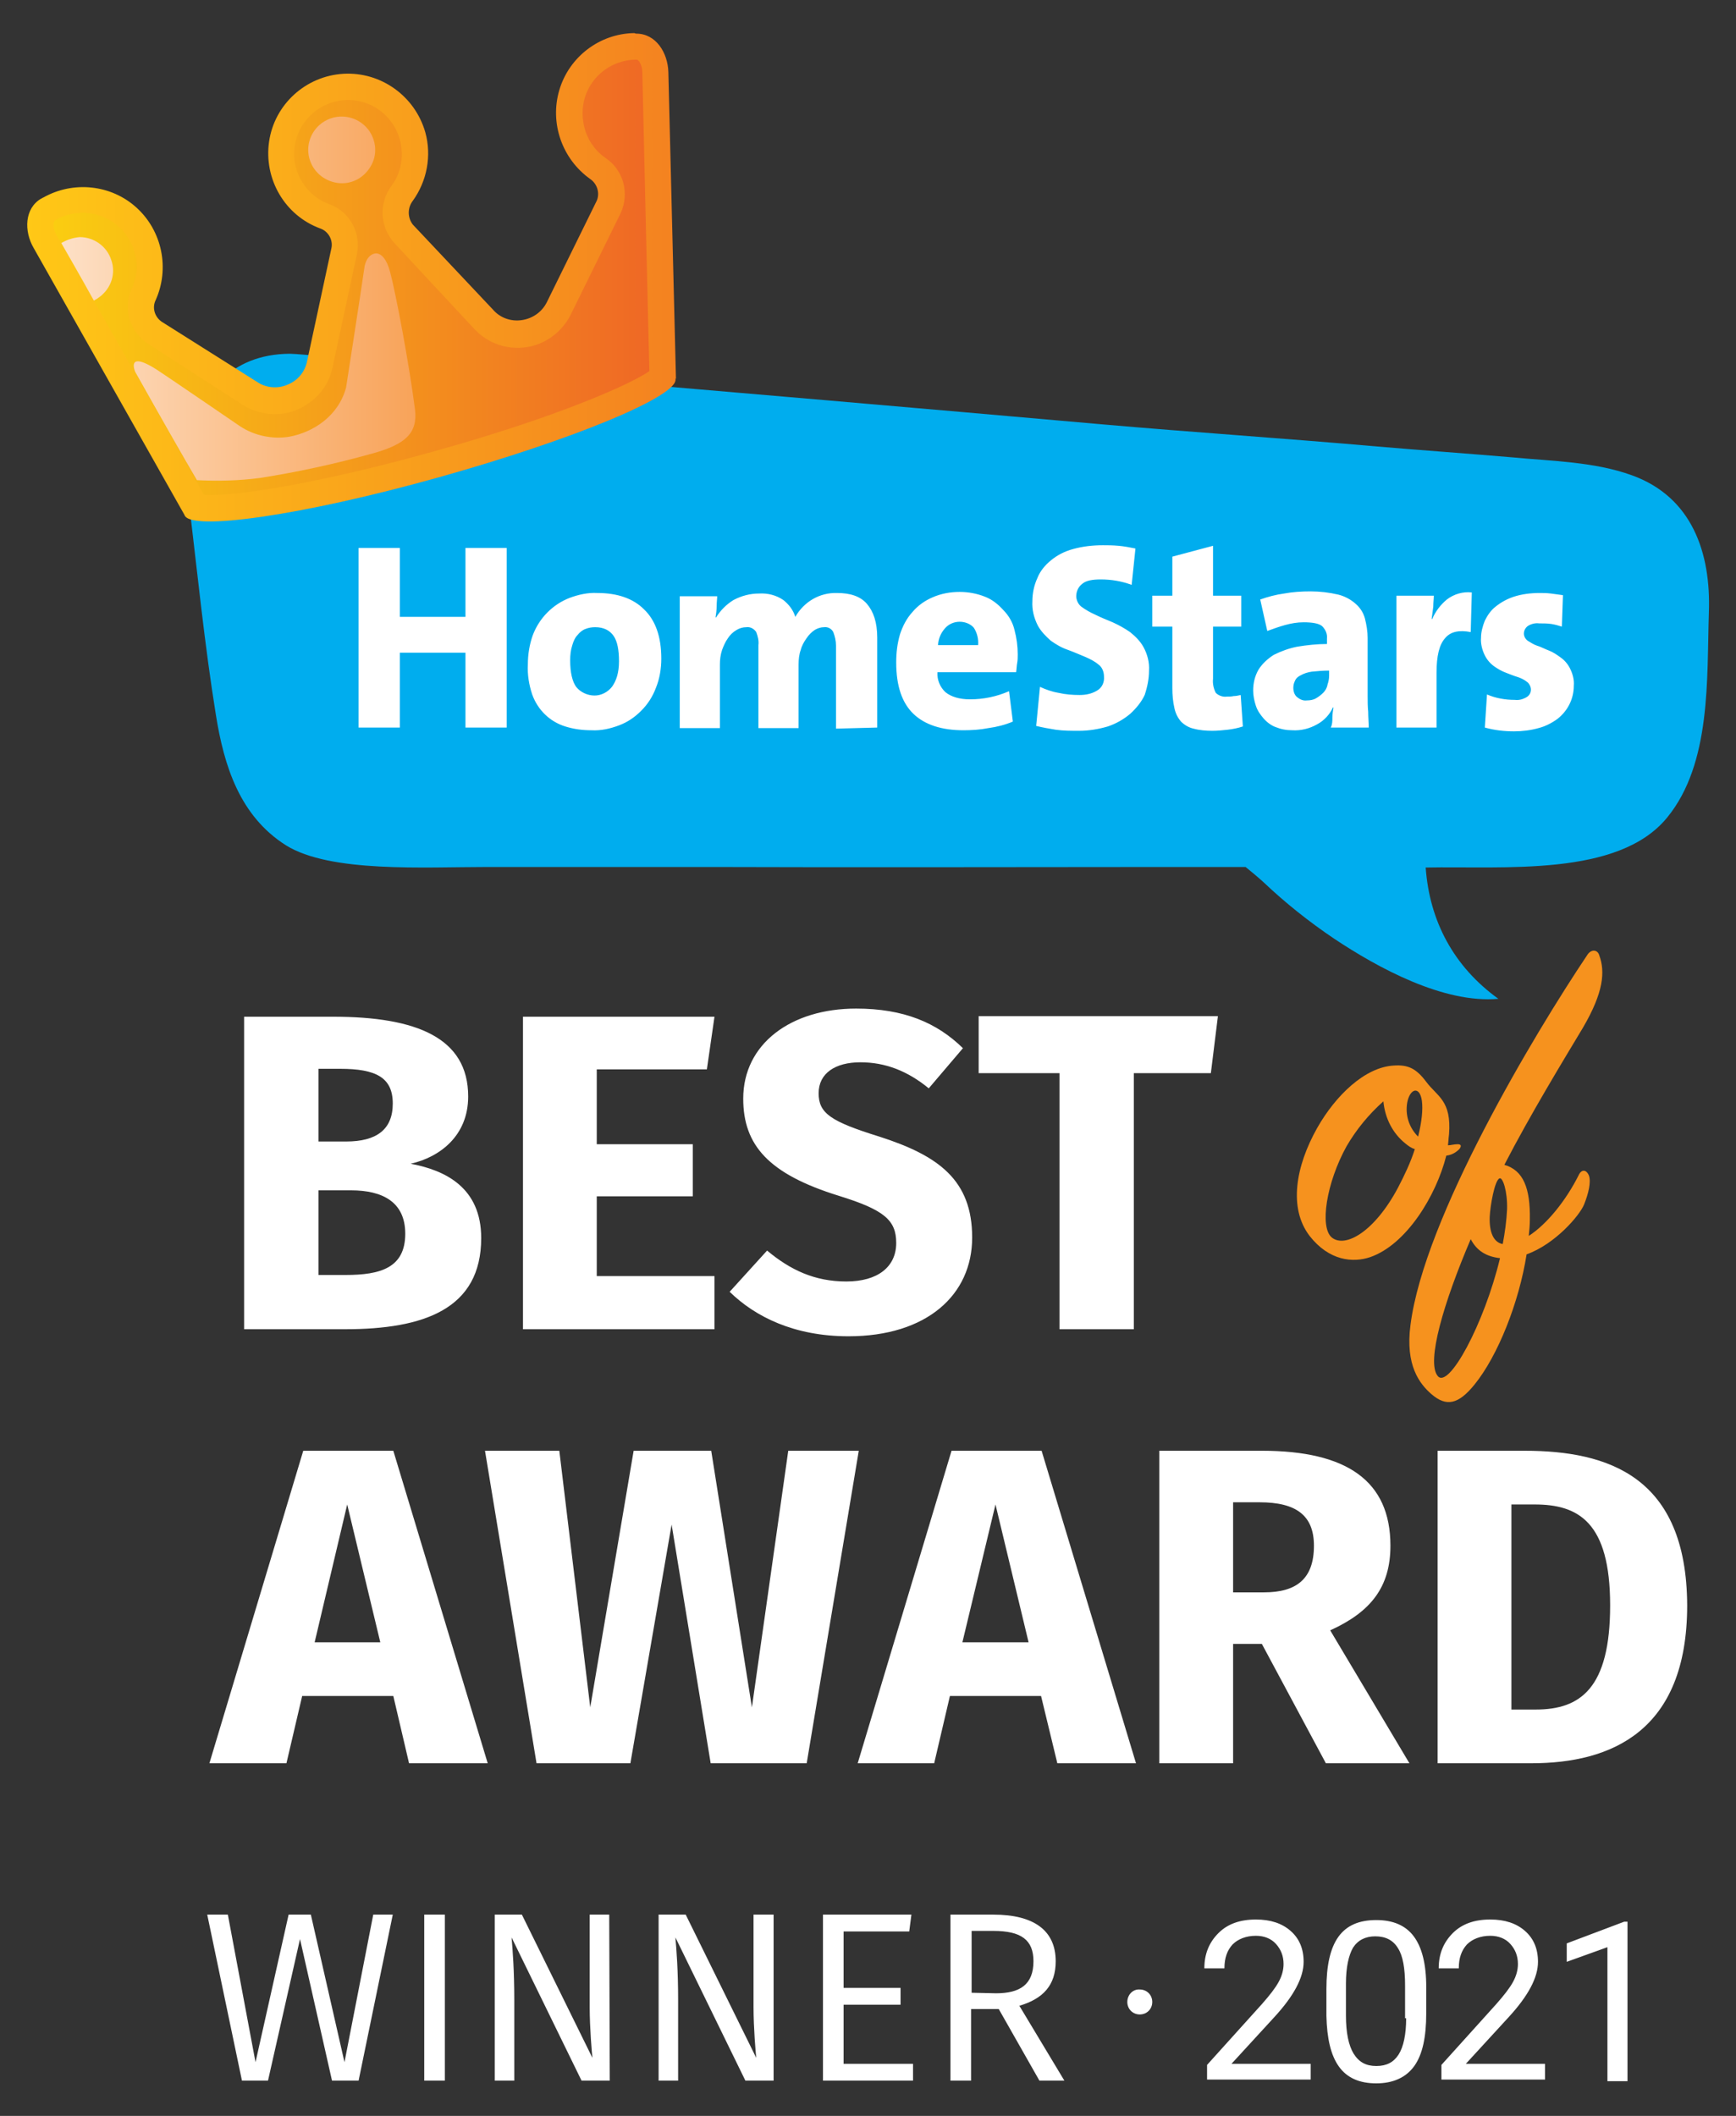
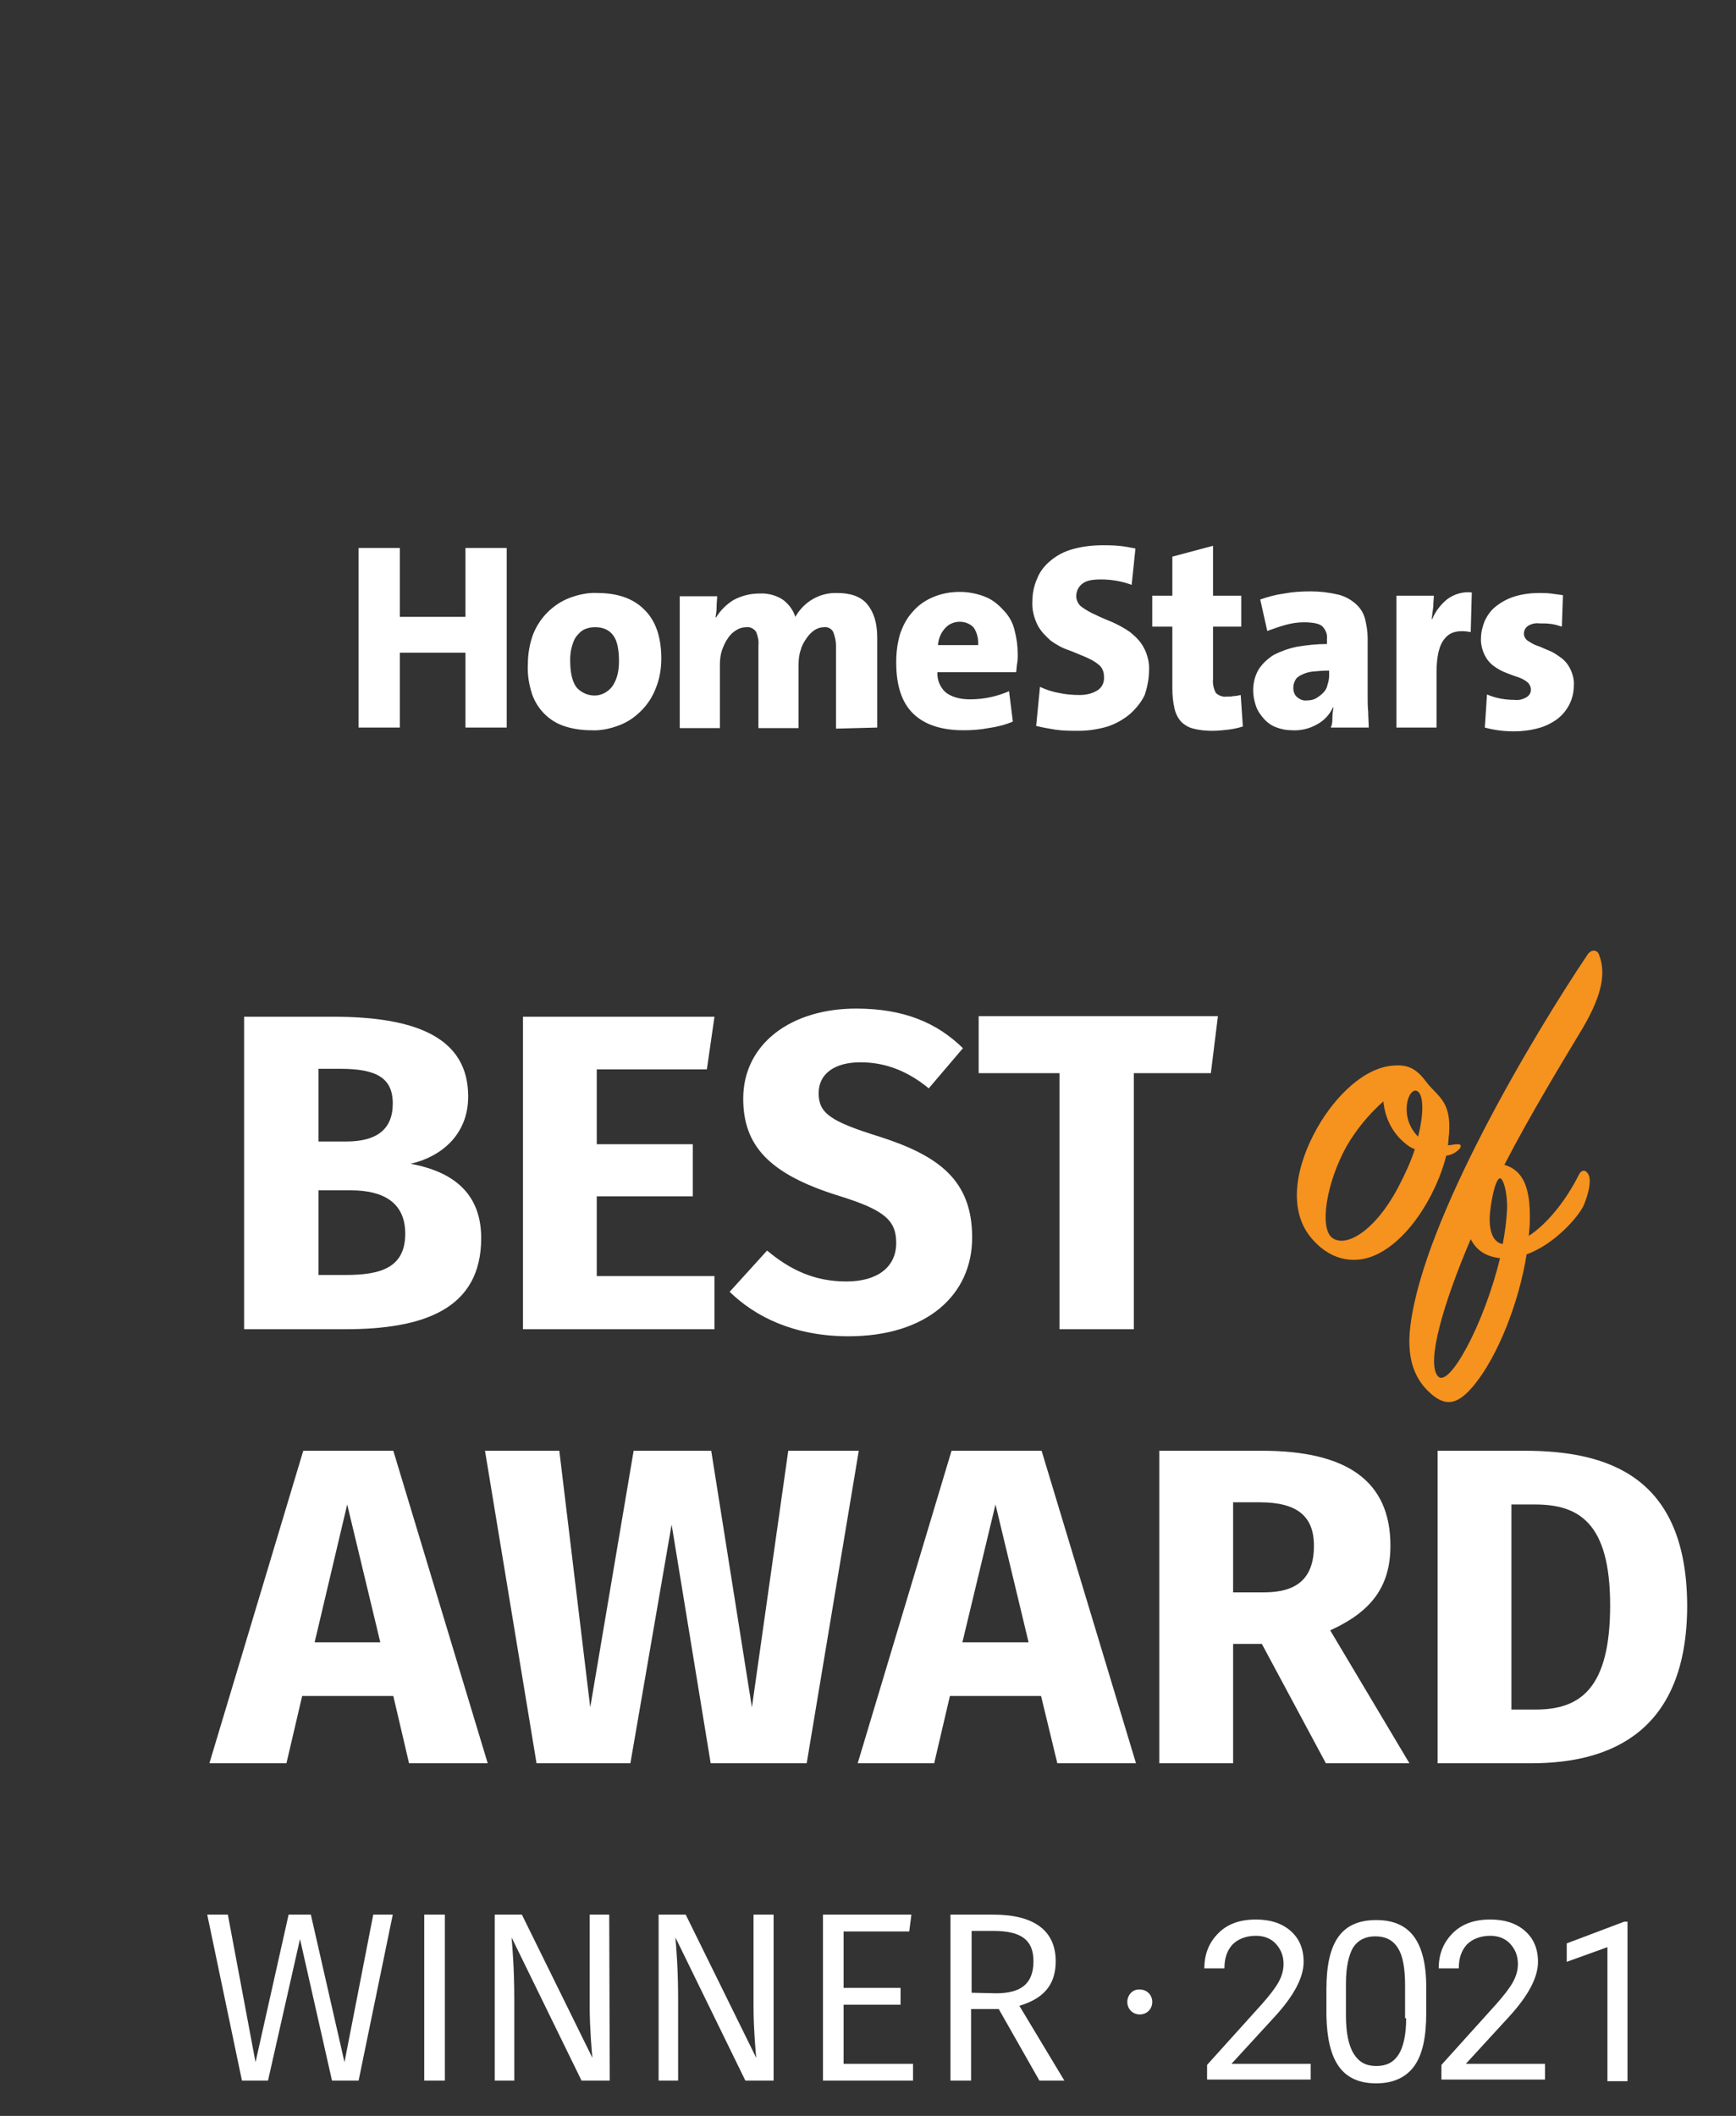
<svg xmlns="http://www.w3.org/2000/svg" viewBox="0 0 320 390" width="320" height="390">
  <rect x="0" y="0" width="320" height="390" fill="#333333" stroke="none" />
  <path fill="#F6921E" d="M266.6 213c-1.9 7.5-7.4 16.4-14 18.7-3.2 1.1-7.6.7-11.2-3.9-3.9-5.1-2.6-12.8 1.4-19.9 3.4-6 8.8-11.2 14.1-11.5 2.7-.2 4.2.6 6 3 2 2.7 4.7 3.4 4.2 9.7-.1.7-.1 1.3-.2 2 .5 0 1.1-.2 1.8-.2s.7.4.3.9c-.7.7-1.5 1.1-2.4 1.2zm-7.5-2.2c-2.4-1.9-3.8-4.7-4.1-7.8-2.7 2.4-5 5.2-6.8 8.3-3.7 6.7-5 14.9-2.7 16.8 2.5 2 7.9-1.1 12.2-9.2 1.2-2.3 2.3-4.6 3.1-7.1-.7-.2-1.2-.6-1.7-1zm3-7.9c-.4-2.8-2.2-2.3-2.7.3-.4 2.3.3 4.6 2 6.3.7-2.8.9-5 .7-6.6zm19.9 21.9c0 1-.1 2-.2 3 3.4-2.2 6.9-6.6 9.2-11.2.5-1.1 1.4-1.1 1.9.1.4 1.2-.1 3.3-.9 5.3s-5.3 7.3-10.6 9.2c-1.4 8.9-5.3 18.7-9.6 24-3 3.7-5.2 4.1-7.9 1.8-2.2-1.9-4.9-5.3-3.9-12.8 2.5-19.7 22.8-53.6 32.6-68.2.7-1.1 1.9-1 2.2.1 1.1 3 .8 6.8-3 13.3-3.6 6-9.7 16-14.5 25.3 3.5 1 4.8 4.3 4.7 10.1zm-17 28.8c2 2.6 8.6-9.6 11.5-21.7-2.6-.3-4.3-1.4-5.4-3.5-5 11.7-8.2 22.6-6.1 25.2zm12.8-30.7c.1-3.3-.8-6-1.4-5.7-.9.4-1.7 5-1.8 7.1-.1 2.8.7 4.7 2.4 5 .4-2.1.7-4.3.8-6.4z" />
-   <path fill="#00ADEE" d="M315 112.9c-.4 12.1.5 27.8-7.7 37.8-9 11-30.1 8.9-44.5 9.2.7 9.9 5.2 18.3 13.4 24.2-10.1.9-22.2-5.7-30.3-11.1-4.6-3.1-9-6.6-13-10.4-1.1-1-2.2-1.9-3.3-2.8h-14.1c-28.1 0-56.3.1-84.4 0H89.9c-11.8 0-29 1.1-37.2-4-8.5-5.4-11.4-14.6-12.9-24-2.1-13-3.4-26.2-5-39.4-.5-3.6-.4-7.3.3-10.8 1.8-9.1 7.3-16.3 18.3-16.4 1.8 0 14.5 1.3 21.5 2 8.8.7 17.6 1.5 26.4 2.2 33.9 2.9 67.8 5.8 101.7 8.8 17.1 1.5 33.9 2.6 50.9 4.1 8.2.7 16.7 1.3 24.9 2 7.3.7 15.1.8 22 3.3 11.1 4 14.6 14.3 14.2 25.3z" />
  <path fill="#FFF" d="M93.4 134.1h-7.6v-13.8H73.7v13.8h-7.6V101h7.6v12.7h12.1V101h7.6v33.1zm68.3 0v-16.6c0-2.8-.7-4.8-1.9-6.2-1.2-1.4-3.1-2-5.5-2-3.2-.1-6.1 1.6-7.7 4.4-.4-1.3-1.2-2.3-2.2-3.1-1.3-.9-2.9-1.3-4.5-1.2-1.6 0-3.2.4-4.7 1.2-1.3.8-2.4 1.9-3.2 3.2h-.1c.1-.7.2-1.3.2-2.1 0-.7.1-1.3.1-1.8h-6.9v24.3h7.4v-11.7c0-.9.1-1.8.4-2.7.3-.8.6-1.5 1.1-2.2.4-.6.9-1.1 1.6-1.5.5-.3 1.1-.5 1.8-.5.7-.1 1.4.3 1.8.9.3.8.5 1.6.4 2.4v15.3h7.4v-11.7c0-.9.1-1.9.4-2.7.2-.8.6-1.5 1.1-2.2.4-.6.9-1.1 1.5-1.5.5-.3 1.1-.5 1.7-.5.7-.1 1.4.3 1.7.9.3.8.5 1.6.5 2.5v15.3l7.6-.2zm50.1-10.5c.1-1.5-.3-3-1-4.3-.6-1.1-1.5-2-2.5-2.8-1-.7-2.1-1.3-3.2-1.8-1.2-.5-2.2-.9-3.2-1.4-.9-.4-1.8-.9-2.6-1.5-.5-.4-.8-1-.9-1.6-.1-1 .3-2 1.1-2.6.7-.6 1.9-.8 3.4-.8 1.9 0 3.8.3 5.7 1l.7-6.7c-1-.2-2-.4-3.1-.5-1.1-.1-2.1-.1-2.9-.1-1.9 0-3.7.2-5.5.7-1.5.4-2.9 1.1-4.1 2.1-1.1.9-2 2-2.5 3.3-.6 1.3-.9 2.8-.9 4.2-.1 1.6.3 3.1 1 4.5.6 1.1 1.5 2 2.4 2.8 1 .7 2 1.3 3.2 1.7 1.1.4 2.2.9 3.2 1.3.9.4 1.7.8 2.4 1.4.7.5 1 1.4 1 2.2.1 1.1-.4 2.1-1.3 2.6-1 .6-2.1.8-3.2.8-1.3 0-2.6-.1-3.9-.4-1.2-.2-2.3-.6-3.4-1.1l-.7 7.2c1.2.3 2.4.5 3.6.7 1.4.2 2.8.2 4.3.2 1.8 0 3.6-.3 5.3-.8 1.5-.5 2.9-1.3 4.1-2.3 1.1-1 2.1-2.2 2.7-3.5.5-1.5.8-3 .8-4.5zm17.3 10.3l-.4-5.8c-.4.1-.9.2-1.3.2-.4.1-.9.1-1.3.1-.7.1-1.5-.2-2-.7-.4-.8-.6-1.7-.5-2.6v-9.6h5.2v-5.7h-5.2v-9.2l-7.5 2v7.2h-3.7v5.7h3.7v11.3c0 1.3.1 2.5.4 3.8.2.9.6 1.7 1.2 2.4.6.6 1.4 1.1 2.3 1.3 1.1.3 2.3.4 3.5.4.9 0 1.9-.1 2.8-.2.9-.1 1.9-.3 2.8-.6zm42.2-24.7c-1.6-.2-3.3.3-4.6 1.3-1.2 1-2.1 2.2-2.7 3.6h-.1c.1-.7.2-1.5.3-2.3 0-.8.1-1.4.1-2h-6.9v24.3h7.4V124c0-3.1.5-5.2 1.6-6.4 1-1.2 2.6-1.5 4.7-1.1l.2-7.3zm18.8 17.2c.1-1.1-.2-2.2-.7-3.2-.4-.8-1-1.5-1.7-2s-1.4-1-2.2-1.3c-.8-.3-1.5-.7-2.2-.9-.6-.2-1.2-.6-1.7-.9-.4-.3-.7-.8-.7-1.3s.2-1 .7-1.4c.6-.4 1.4-.6 2.1-.5.7 0 1.5 0 2.2.1.7.1 1.4.3 2 .5l.2-5.8c-.7-.1-1.4-.2-2.2-.3-.8-.1-1.5-.1-2.1-.1-1.6 0-3.3.2-4.8.7-1.2.4-2.3 1-3.3 1.8-.9.7-1.5 1.6-2 2.6-.4 1-.7 2.1-.7 3.1-.1 1.1.2 2.3.7 3.3.4.8 1 1.5 1.7 2s1.4.9 2.2 1.2c.8.3 1.5.6 2.2.8.6.2 1.2.5 1.7.9.4.3.7.9.7 1.4 0 .6-.3 1.1-.8 1.4-.7.4-1.4.6-2.2.5-1.7 0-3.5-.3-5.1-1l-.4 6.1c1.8.5 3.6.7 5.4.7 1.5 0 3.1-.2 4.5-.6 1.2-.3 2.4-.9 3.5-1.7 1.9-1.5 3-3.7 3-6.1zm-44.5 5.9c0-.6.1-1.3.2-1.9h-.1c-.6 1.3-1.6 2.4-2.9 3.1-1.4.8-3 1.2-4.6 1.1-1.1 0-2.1-.2-3.1-.6-.8-.3-1.6-.9-2.2-1.6-.6-.7-1.1-1.4-1.4-2.3-.3-.9-.5-1.9-.5-2.8 0-1.4.3-2.7 1-3.9.7-1.1 1.7-2 2.8-2.7 1.4-.7 2.8-1.2 4.3-1.5 1.8-.3 3.7-.5 5.5-.5v-1c.1-.9-.3-1.7-.9-2.3-.6-.5-1.8-.7-3.4-.7-1.2 0-2.3.2-3.4.5s-2.2.7-3.3 1.1l-1.3-5.8c1.4-.5 2.9-.9 4.4-1.1 1.6-.3 3.2-.4 4.9-.4 1.7 0 3.4.2 5.1.6 1.2.3 2.3.9 3.2 1.7.8.7 1.4 1.6 1.7 2.7.3 1.2.5 2.4.5 3.6v10.8c0 .9 0 1.8.1 2.8 0 1 .1 2 .1 2.9h-7c.3-.6.3-1.2.3-1.8zm-.6-8.7c-1.1 0-2.2.1-3.2.2-.7.1-1.4.3-2.1.7-.4.2-.8.5-1 1-.2.4-.3.8-.3 1.3 0 .6.2 1.3.7 1.7.5.4 1.1.7 1.8.6.6 0 1.2-.1 1.7-.4.5-.3.9-.6 1.3-1s.7-.9.8-1.5c.2-.6.3-1.1.3-1.7v-.9zm-123.1-2.2c0 1.8-.3 3.7-1 5.4-.6 1.6-1.5 3-2.7 4.2-1.2 1.2-2.5 2.1-4.1 2.7-1.6.6-3.3 1-5.1.9-1.6 0-3.2-.2-4.8-.7-2.9-.9-5.1-3.1-6.1-5.9-.6-1.8-.9-3.7-.8-5.5 0-1.9.3-3.7.9-5.4 1.2-3.2 3.7-5.7 6.8-6.9 1.6-.6 3.4-1 5.1-.9 3.7 0 6.6 1 8.6 3 2.1 2 3.2 5 3.2 9.1zm-9.1 5.2c.8-1.1 1.3-2.6 1.3-4.7s-.3-3.7-1-4.7-1.8-1.6-3.4-1.6c-.6 0-1.2.1-1.7.3-.6.2-1.1.6-1.5 1.1-.5.5-.8 1.2-1 1.9-.3.9-.4 1.8-.4 2.8 0 2.3.4 3.9 1.1 4.9.8 1 2.1 1.6 3.4 1.6 1.2 0 2.4-.6 3.2-1.6zm74.2-10.5c.4 1.5.6 3 .6 4.5 0 .5 0 1.1-.1 1.6s-.1 1.1-.2 1.7h-14.5c-.1 1.4.5 2.8 1.5 3.7 1 .8 2.5 1.3 4.5 1.3 2.5 0 4.9-.5 7.2-1.5l.7 5.6c-1.4.6-3 1-4.5 1.2-1.5.3-3.1.4-4.6.4-4 0-7.1-1-9.2-3-2.1-2-3.2-5.1-3.2-9.5 0-1.8.2-3.5.7-5.2.5-1.5 1.2-2.9 2.3-4.1 1-1.2 2.3-2.1 3.7-2.7 1.6-.7 3.3-1 5-1 1.6 0 3.2.3 4.7.9 1.3.5 2.4 1.4 3.3 2.4 1.1 1.1 1.8 2.4 2.1 3.7zm-6.7 2.8c.1-1.1-.2-2.3-.8-3.2-.6-.7-1.6-1.1-2.6-1.1s-2 .4-2.7 1.2c-.8.9-1.2 1.9-1.3 3.1h7.4z" />
  <path fill="#fff" d="M66.1 383.5h-4.9l-5.9-26.1-5.9 26.1h-4.8l-6.4-30.6H42l5.1 27.2 6.1-27.2h4.1l6.2 27.2 5.3-27.2h3.6l-6.3 30.6zm12.1 0H82v-30.6h-3.8v30.6zm34.1-30.6h-3.6V370c0 3.8.4 8.4.5 9.3l-13-26.4h-5v30.6h3.6v-14.8c0-5.6-.3-9.2-.5-11.6l12.9 26.4h5.2l-.1-30.6zm30.2 0h-3.6V370c0 3.8.4 8.4.5 9.3l-13-26.4h-5v30.6h3.6v-14.8c0-5.6-.3-9.2-.5-11.6l12.9 26.4h5.2v-30.6zm25.1 3.1l.4-3.1h-16.3v30.6h16.6v-3.1h-12.8v-10.9H166v-3.1h-10.5V356h12.1zm24 27.5h4.6l-8.3-13.8c4.4-1.3 6.7-3.8 6.7-8.2 0-5.6-3.9-8.6-11.5-8.6h-7.9v30.6h3.8v-13.2h5.1l7.5 13.2zm-12.5-16.2v-11.4h4c5.2 0 7.4 1.7 7.4 5.6 0 4.3-2.5 5.9-6.9 5.9l-4.5-.1zm28.7 1.7c0 1.3 1 2.3 2.3 2.3 1.3 0 2.3-1 2.3-2.3s-1-2.3-2.3-2.3c-1.3-.1-2.3 1-2.3 2.3zM75.7 214.5c5.3-1.2 10.6-5.1 10.6-12.4 0-10.8-9.5-14.7-24.9-14.7H45V245h18.6c14.5 0 25.1-3.7 25.1-16.8 0-9.3-6.6-12.5-13-13.7zm-13-17.5c6.6 0 9.7 1.6 9.7 6.4s-3 7-8.6 7h-5.1V197h4zm12 30.4c0 6.3-4.6 7.6-11 7.6h-5v-15.6h6c5.9 0 10 2.2 10 8zm55.6-30.3l1.4-9.7H96.4V245h35.3v-9.8H110v-14.7h17.7v-9.6H110v-13.8h20.3zm27.5-11.2c-12 0-20.8 6.5-20.8 16.6 0 8.6 4.7 13.9 17.6 17.9 8.4 2.6 10.6 4.5 10.6 8.7 0 4.4-3.4 7.1-9.2 7.1s-10.3-2.1-14.6-5.7l-6.9 7.6c4.7 4.6 11.9 8.2 21.9 8.2 14.4 0 22.8-7.6 22.8-18.2s-6.2-15.1-17.1-18.6c-9-2.8-11.2-4.3-11.2-8s3.1-5.7 7.7-5.7 8.7 1.6 12.6 4.8l6.3-7.4c-4.8-4.7-10.9-7.3-19.7-7.3zm65.4 11.9l1.3-10.5h-44.1v10.5h14.9V245H209v-47.2h14.2zM75.4 325h14.5l-17.4-57.6H55.9L38.6 325h14.2l2.9-12.4h16.8l2.9 12.4zM58 302.7l6-25.4 6.1 25.4H58zm90.7 22.3l9.6-57.6h-13l-6.7 47.3-7.5-47.3h-14.3l-8 47.3-5.7-47.3H89.4l9.5 57.6h17.3l7.6-44 7.2 44h17.7zm46.2 0h14.5L192 267.4h-16.6L158.1 325h14.1l2.9-12.4h16.8l3 12.4zm-17.5-22.3l6.1-25.4 6.1 25.4h-12.2zm67 22.3h15.4l-14.6-24.5c7.5-3.4 11.1-8 11.1-15.6 0-12-8.1-17.5-23.7-17.5h-18.9V325h13.6v-22h5.3l11.8 22zm-17.1-48.1h4.9c6.7 0 10 2.4 10 8 0 6.1-3.2 8.6-9.2 8.6h-5.7v-16.6zm53.7-9.5h-16V325h17.3c14.7 0 28.7-5.9 28.7-29.1-.1-23.8-14.6-28.5-30-28.5zm1.9 9.9c8 0 13.9 3.2 13.9 18.6 0 15.3-5.5 19.2-13.7 19.2h-4.5v-37.8h4.3zm-41.2 103.1H227l7.8-8.5c3.7-4 5.5-7.4 5.5-10.3 0-2.4-.8-4.3-2.4-5.7-1.6-1.4-3.7-2.1-6.4-2.1-2.9 0-5.2.8-6.9 2.5s-2.6 3.8-2.6 6.5h3.7c0-1.9.5-3.3 1.5-4.4 1-1 2.5-1.6 4.3-1.6 1.5 0 2.8.5 3.7 1.5s1.4 2.2 1.4 3.7c0 1.1-.3 2.2-.9 3.3s-1.6 2.4-3.1 4.1l-10.1 11.2v2.7h19.1v-2.9zm21.2-14.2c0-4.2-.8-7.3-2.3-9.3-1.5-2-3.8-3-6.9-3-3.2 0-5.5 1-7 3.1s-2.2 5.3-2.2 9.6v5c.1 4.1.8 7.2 2.3 9.3 1.5 2.1 3.8 3.1 6.9 3.1 3.1 0 5.5-1.1 7-3.2s2.2-5.3 2.2-9.7v-4.9zm-3.7 5.8c0 3-.5 5.3-1.4 6.7-.9 1.4-2.2 2.1-4.1 2.1-1.9 0-3.2-.7-4.2-2.3-.9-1.5-1.4-3.8-1.4-7v-5.9c0-3 .5-5.2 1.3-6.6.9-1.4 2.3-2.1 4.1-2.1 1.9 0 3.3.7 4.2 2.2.9 1.4 1.3 3.7 1.3 6.9v6zm25.7 8.4h-14.7l7.8-8.5c3.7-4 5.5-7.4 5.5-10.3 0-2.4-.8-4.3-2.4-5.7-1.6-1.4-3.7-2.1-6.4-2.1-2.9 0-5.2.8-6.9 2.5s-2.6 3.8-2.6 6.5h3.7c0-1.9.5-3.3 1.5-4.4 1-1 2.5-1.6 4.3-1.6 1.5 0 2.8.5 3.7 1.5s1.4 2.2 1.4 3.7c0 1.1-.3 2.2-.9 3.3-.6 1.1-1.6 2.4-3.1 4.1l-10.1 11.2v2.7h19.1v-2.9zm15.1-26.2h-.6l-10.6 4v3.4l7.5-2.7v24.7h3.7v-29.4z" />
  <linearGradient id="a" gradientUnits="userSpaceOnUse" x1="5" y1="51.118" x2="124.525" y2="51.118">
    <stop offset="0" stop-color="#ffc816" />
    <stop offset="1" stop-color="#f48220" />
  </linearGradient>
-   <path fill="url(#a)" d="M116.9 6.1c-6.4.1-12 4.4-13.8 10.5-1.8 6.1.5 12.7 5.7 16.4 1.3.9 1.8 2.6 1.2 4l-9.2 18.7c-.9 1.8-2.6 3-4.6 3.3-2 .3-4-.4-5.3-1.9L76.1 41.4c-1-1.3-1-3.1 0-4.4 2.6-3.6 3.5-8.3 2.3-12.6-1.9-6.7-8.2-11.2-15.1-10.8-6.9.4-12.7 5.6-13.7 12.5s2.9 13.6 9.4 16c1.5.5 2.4 2.1 2.1 3.6l-4.5 20.9c-.4 2-1.8 3.6-3.6 4.3-1.8.8-4 .6-5.6-.5L29.8 59.3c-1.3-.9-1.8-2.6-1.1-4 2.6-5.8 1.2-12.7-3.5-17-4.7-4.3-11.7-5-17.2-1.9-.1 0-.3.2-.4.2-3.1 1.8-3.2 6-1.4 9.1L34 94.9c.9 3.1 21.8.1 46.8-6.9s44.5-15.1 43.7-18.2h.1l-1.4-56.5c-.1-3.6-2.3-7.1-5.9-7.1-.2 0-.3-.1-.4-.1" />
  <linearGradient id="b" gradientUnits="userSpaceOnUse" x1="9.948" y1="51.059" x2="119.776" y2="51.059">
    <stop offset="0" stop-color="#facd11" />
    <stop offset="1" stop-color="#ef6825" />
  </linearGradient>
-   <path fill="url(#b)" d="M117 11c-5.5.2-9.8 4.7-9.6 10.2.1 3.2 1.6 6.1 4.2 7.9 3.3 2.2 4.5 6.5 2.8 10.2L105.2 58c-1.6 3.2-4.7 5.5-8.2 6-3.6.5-7.1-.7-9.6-3.4L72.6 44.7c-2.6-3-2.8-7.3-.4-10.5 1.8-2.4 2.3-5.6 1.5-8.5-.7-2.5-2.4-4.7-4.7-6-2.3-1.3-5-1.6-7.5-.9-2.5.7-4.7 2.4-6 4.7-1.4 2.5-1.7 5.5-.7 8.2 1 2.7 3.1 4.9 5.8 5.9 3.8 1.3 6 5.3 5.2 9.2l-4.5 20.9c-.7 3.5-3.2 6.4-6.5 7.8-3.3 1.4-7.1 1-10.1-.9L27.2 63.3c-3.3-2.2-4.6-6.5-2.9-10.1 1.8-3.9.8-8.5-2.4-11.4-3.2-2.9-7.8-3.4-11.6-1.3l-.2.2c-.3.2-.4 1.4.3 2.6 0 0 25.8 45.4 27.2 47.9 4 .4 18.7-1.4 42-7.9 23.1-6.4 36.7-12.5 40.1-14.9-.1-2.8-1.3-55.1-1.3-55.1 0-.7-.2-1.4-.6-2-.2-.2-.3-.3-.4-.3h-.4z" />
  <linearGradient id="c" gradientUnits="userSpaceOnUse" x1="11.303" y1="55.033" x2="76.55" y2="55.033">
    <stop offset="0" stop-color="#fde0c6" />
    <stop offset="1" stop-color="#f8a359" />
  </linearGradient>
-   <path fill="url(#c)" d="M67.1 49.8c-.4 2.9-3.3 21.6-3.3 21.6-1.4 5.3-6.1 8.3-10.5 9.1-3.1.5-6.4-.2-9-1.9 0 0-13.9-9.5-15.3-10.4-4.5-2.9-4.7-1.3-4.1.3 4.6 8.2 9.1 16.1 11.4 20 3.9.2 7.8.1 11.6-.4 7-1.1 13.9-2.6 20.7-4.5 6.2-1.7 8.4-3.8 7.9-8.1-1-7.9-3.5-21.3-4.6-25.4-.6-2.3-1.6-3.4-2.6-3.4-1.1.1-2 1.1-2.2 3.1m-55.8-5c1.2 2.1 3.4 5.9 6 10.6.4-.2.7-.4 1.1-.7 2.1-1.6 3-4.3 2.1-6.8-.8-2.5-3.2-4.2-5.8-4.2-1.2.1-2.4.5-3.4 1.1m48-22.1c-2 1.5-2.9 4-2.3 6.4.6 2.4 2.6 4.2 5.1 4.6 2.5.4 4.9-.8 6.2-3 1.3-2.1 1.1-4.8-.4-6.8-2.1-2.7-5.9-3.2-8.6-1.2z" />
</svg>